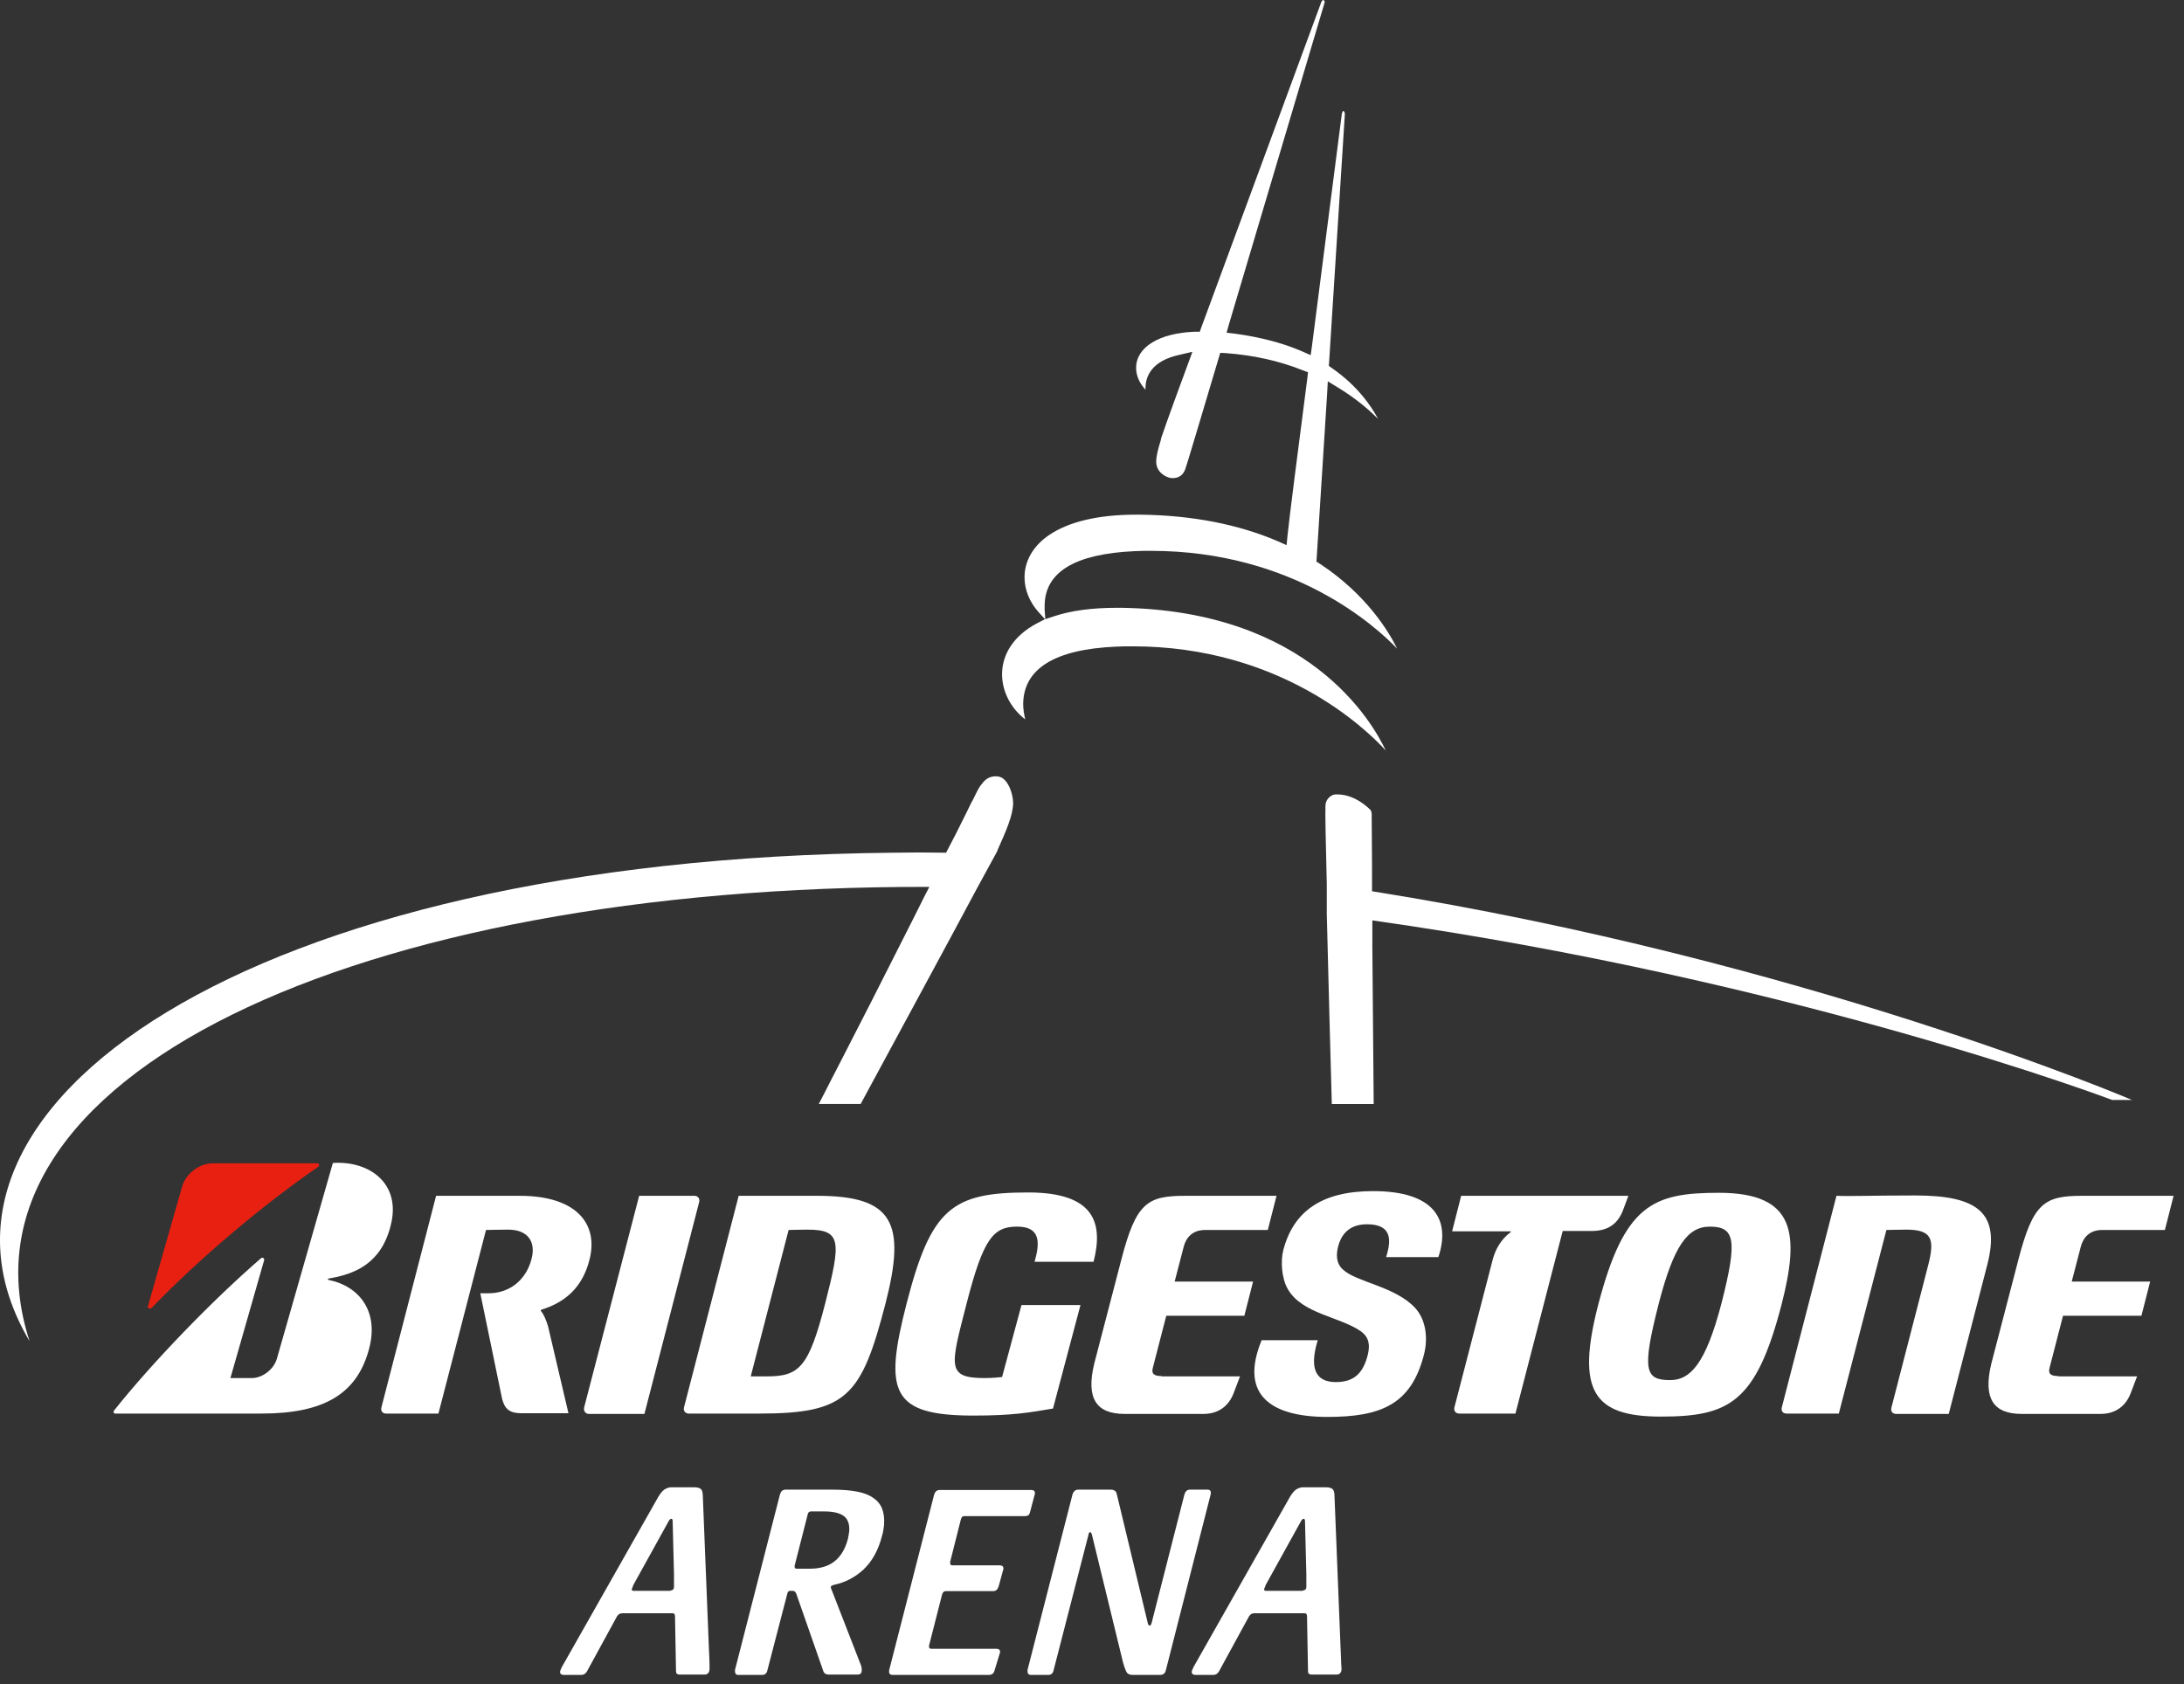
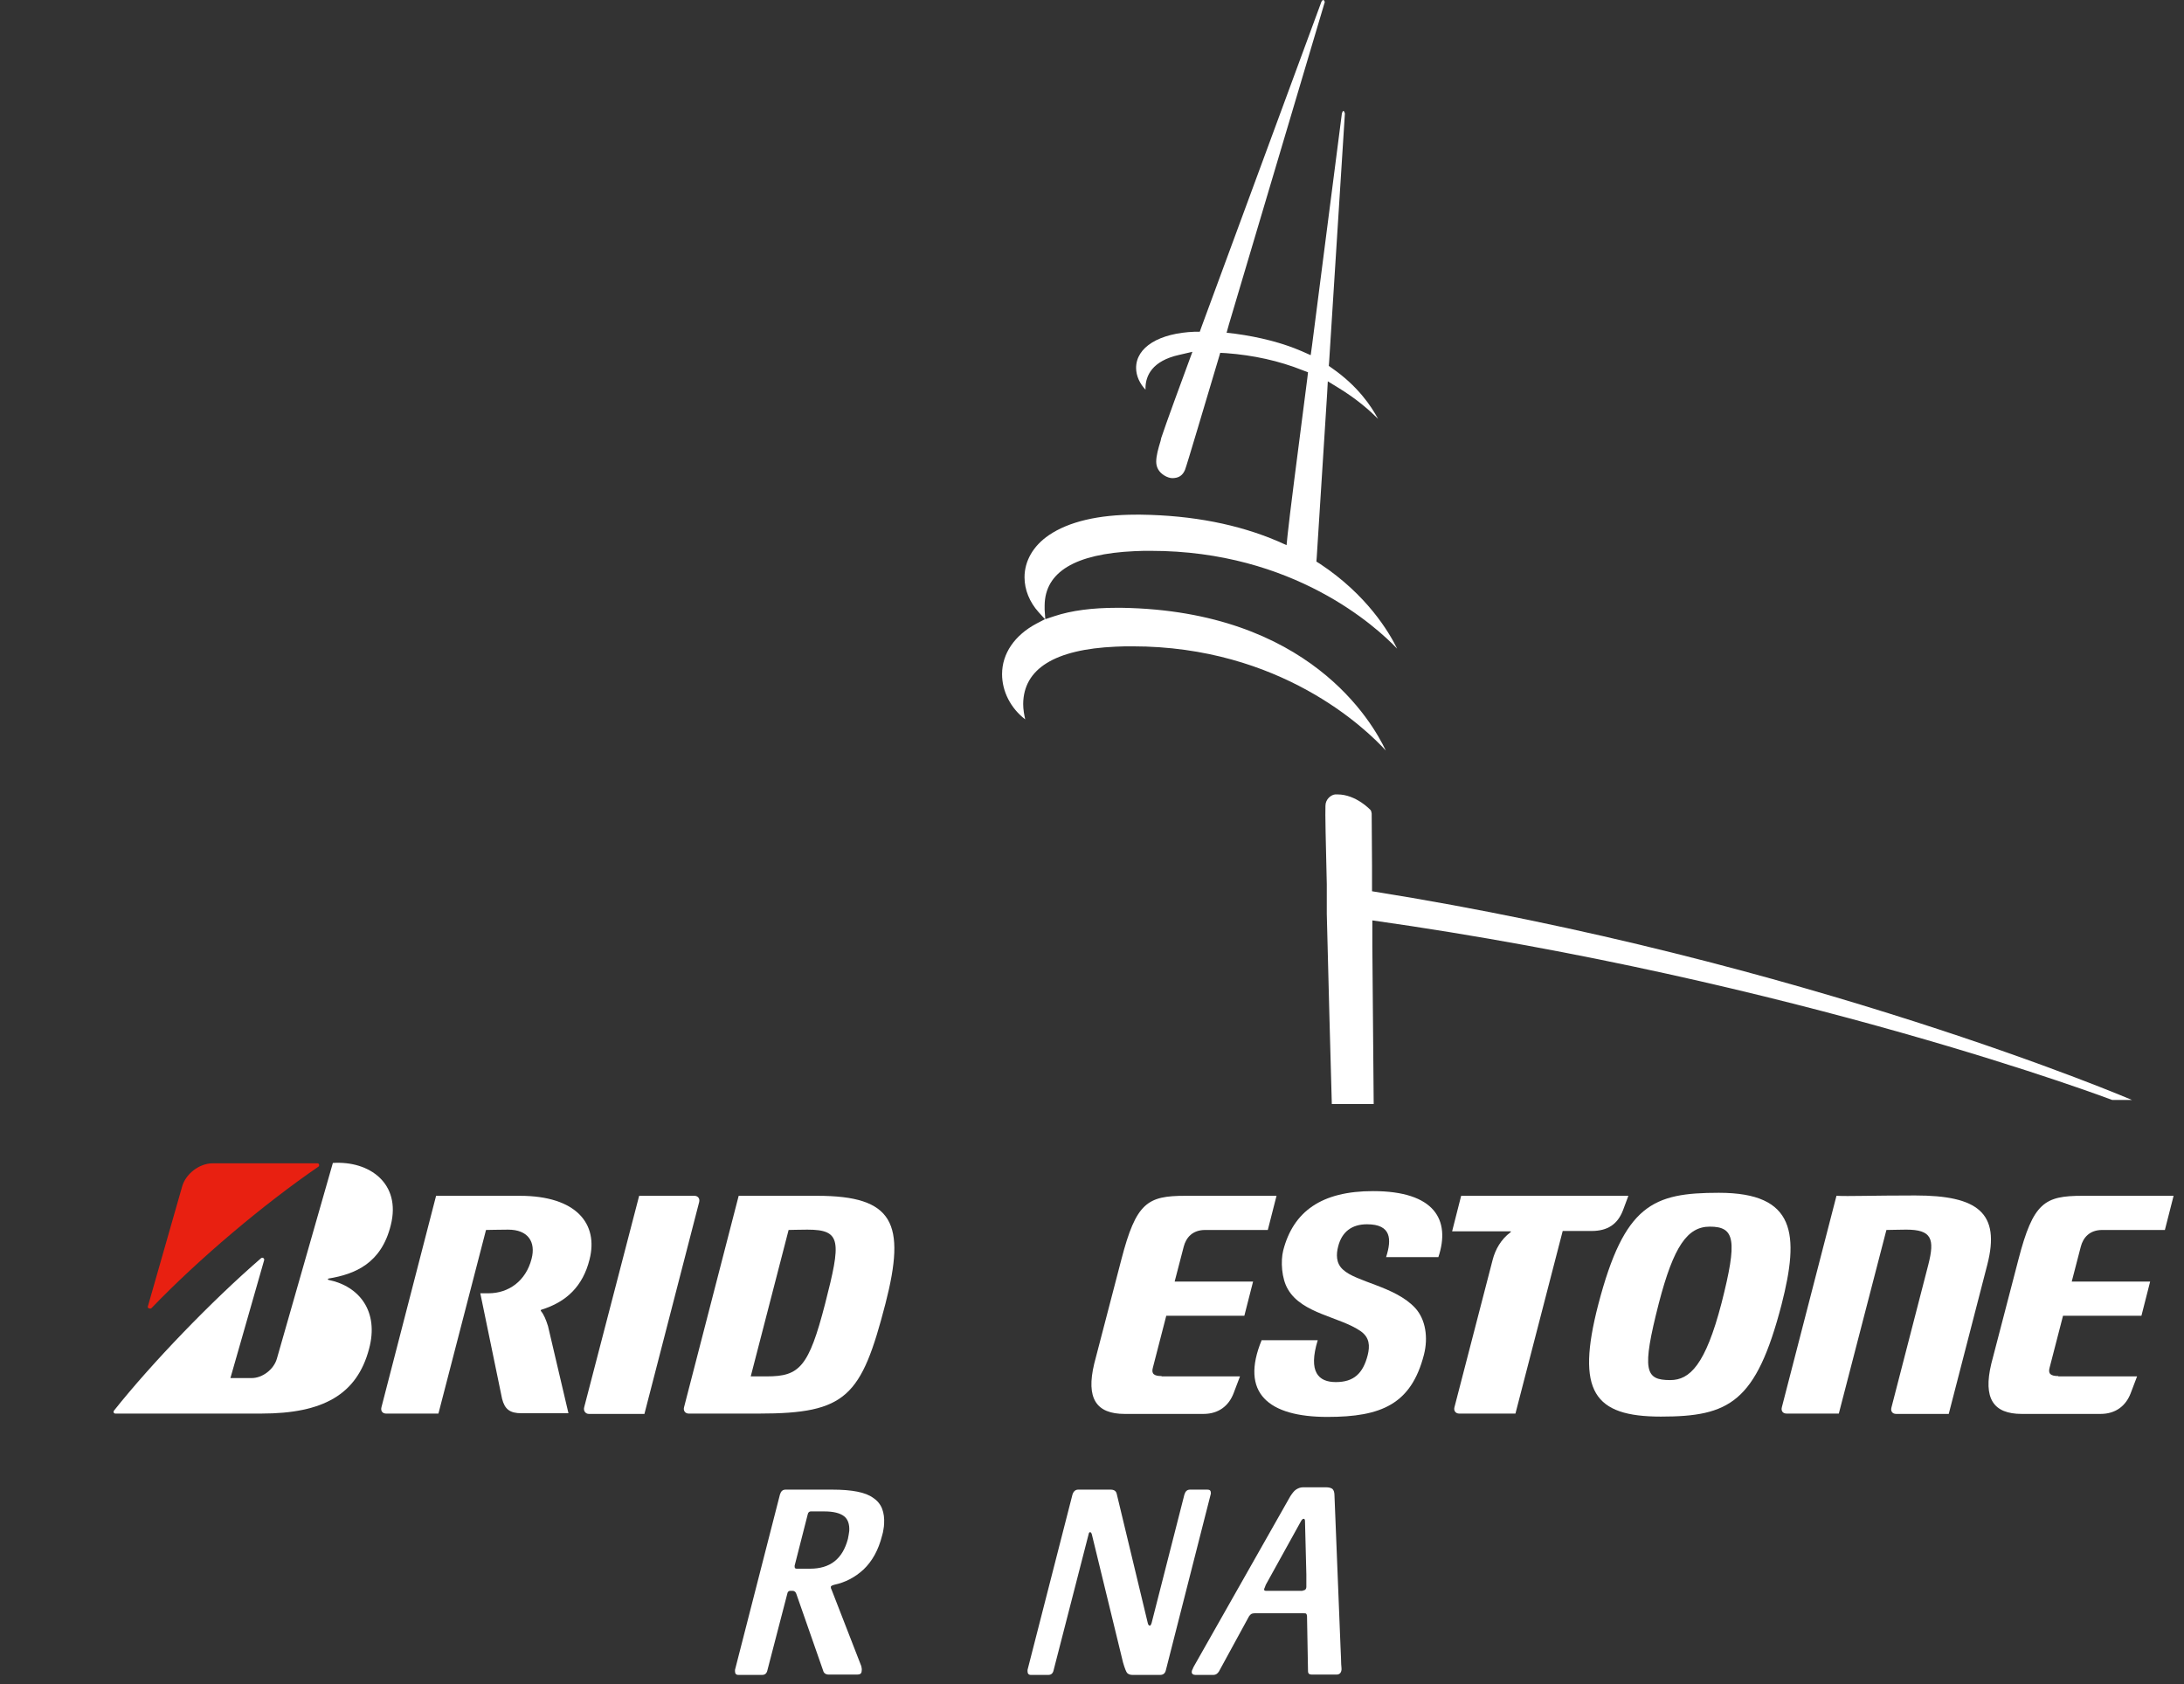
<svg xmlns="http://www.w3.org/2000/svg" width="153" height="118" viewBox="0 0 153 118" fill="none">
  <rect x="0" y="0" width="153" height="118" fill="#333333" stroke="none" />
  <path d="M97.08 52.587C95.671 51.038 89.685 45.286 79.332 45.286C78.957 45.286 78.558 45.286 78.158 45.31C73.886 45.498 71.703 46.859 71.679 49.324C71.679 49.723 71.75 50.075 71.82 50.404C70.811 49.63 70.2 48.456 70.2 47.235C70.2 45.803 71.069 44.512 72.618 43.69L73.205 43.385L72.759 42.892C72.125 42.188 71.773 41.319 71.773 40.45C71.773 39.3 72.383 38.244 73.487 37.493C74.872 36.554 76.938 36.061 79.59 36.061C79.708 36.061 79.825 36.061 79.919 36.061C83.534 36.108 86.751 36.741 89.497 37.915L90.131 38.197L90.201 37.493C90.342 36.131 90.859 32.117 91.587 26.483L91.633 26.083L91.258 25.943C89.615 25.285 87.807 24.886 85.905 24.745L85.483 24.722L85.365 25.121C84.473 28.102 83.135 32.633 83.018 32.915C82.854 33.314 82.572 33.502 82.126 33.502C81.962 33.502 81.75 33.431 81.562 33.314C81.187 33.079 80.999 32.751 80.999 32.351C80.999 31.929 81.14 31.436 81.304 30.896L81.351 30.685C81.398 30.544 81.68 29.675 83.206 25.544L83.534 24.651L82.619 24.863C80.694 25.285 80.271 26.342 80.248 27.14C80.248 27.187 80.248 27.234 80.248 27.304C79.849 26.882 79.59 26.342 79.59 25.778C79.59 24.323 81.21 23.337 83.699 23.243H84.051L84.168 22.914C86.633 16.2 90.084 6.904 92.573 0.119C92.737 -0.162 92.807 0.143 92.807 0.143L86.093 22.726L85.929 23.313L86.539 23.384C88.253 23.619 89.826 24.018 91.187 24.605L91.821 24.886L91.915 24.205C92.596 18.853 93.371 12.914 94.004 7.96C94.122 7.538 94.216 7.96 94.216 7.96L93.112 25.356L93.089 25.637L93.324 25.802C95.108 27.046 96.047 28.431 96.54 29.347C95.976 28.783 95.061 27.962 93.746 27.163L93.019 26.717L92.972 27.586L92.244 39.042L92.22 39.347L92.479 39.511C95.742 41.671 97.291 44.254 97.878 45.451C96.422 43.925 90.624 38.596 80.623 38.596C80.248 38.596 79.872 38.596 79.473 38.619C75.318 38.807 73.205 40.075 73.182 42.422C73.182 42.516 73.182 42.61 73.182 42.728L73.229 43.385L73.862 43.174C75.06 42.775 76.539 42.587 78.229 42.587H78.581C91.68 42.798 96.141 50.592 97.08 52.587Z" fill="white" />
  <path d="M92.948 64.044C93.065 68.645 93.206 74.209 93.3 77.355H96.234L96.14 66.345V65.781V65.218V64.49C125.861 68.692 147.975 77.073 147.975 77.073H149.36C149.36 77.073 126.471 67.284 96.117 62.448V61.509V61.063V60.617L96.093 57.001C96.093 56.954 96.046 56.79 96.023 56.767C96.023 56.767 95.013 55.663 93.699 55.663C93.652 55.663 93.582 55.663 93.535 55.663C93.253 55.687 92.854 55.992 92.854 56.461C92.83 56.907 92.877 59.091 92.948 61.955V64.044Z" fill="white" />
-   <path d="M69.754 59.841C69.824 59.7 69.895 59.583 69.895 59.536C70.481 58.221 70.951 57.165 70.975 56.296C70.975 55.78 70.763 55.029 70.388 54.653C70.2 54.465 70.012 54.395 69.777 54.395C69.754 54.395 69.707 54.395 69.66 54.395C69.143 54.442 68.909 54.747 68.65 55.099C68.533 55.263 68.369 55.615 68.11 56.132L68.064 56.202C67.852 56.625 67.618 57.141 67.265 57.822L67.124 58.104L66.984 58.386L66.279 59.747C65.035 59.724 63.791 59.724 62.547 59.747C17.239 60.193 -7.598 77.659 2.073 93.975C-3.936 75.523 24.845 62.048 65.106 62.142L64.753 62.822L64.378 63.574L64.002 64.325C62.03 68.245 60.035 72.166 58.556 75.03L58.274 75.57C57.946 76.227 57.64 76.814 57.359 77.354H60.293C62.547 73.175 66.42 66.039 68.486 62.165L69.754 59.841Z" fill="white" />
-   <path d="M71.561 91.439L70.2 96.487C69.918 96.51 69.543 96.557 68.979 96.557C66.279 96.557 66.585 95.736 67.712 91.346C68.885 86.768 69.59 85.946 71.256 85.946C72.876 85.946 72.876 87.026 72.477 88.411H76.609C77.266 85.829 76.82 83.552 72.031 83.552C66.679 83.552 65.223 84.678 63.509 91.346C61.913 97.543 62.429 99.186 68.204 99.186C70.951 99.186 72.101 98.975 73.768 98.693L75.693 91.439H71.561Z" fill="white" />
  <path d="M81.375 96.417C80.835 96.417 80.647 96.252 80.764 95.83L81.703 92.191H87.173L87.784 89.797H82.29L82.924 87.355C83.088 86.721 83.534 86.181 84.426 86.181H88.816L89.427 83.787H83.041C80.389 83.787 79.591 84.256 78.558 88.247L76.656 95.548C76.069 97.99 76.797 99.07 78.792 99.07H84.309C85.389 99.07 86.093 98.483 86.422 97.614L86.868 96.44H81.375V96.417Z" fill="white" />
  <path d="M144.196 96.417C143.656 96.417 143.468 96.252 143.585 95.83L144.525 92.191H150.018L150.628 89.797H145.135L145.769 87.355C145.933 86.721 146.379 86.181 147.271 86.181H151.661L152.271 83.787H145.886C143.233 83.787 142.435 84.256 141.402 88.247L139.501 95.548C138.914 97.99 139.642 99.07 141.637 99.07H147.154C148.234 99.07 148.938 98.483 149.267 97.614L149.713 96.44H144.196V96.417Z" fill="white" />
  <path d="M57.241 83.787H51.748L47.921 98.6C47.851 98.858 48.015 99.046 48.25 99.046H53.156C59.307 99.046 60.34 97.872 62.03 91.346C63.486 85.688 62.593 83.787 57.241 83.787ZM53.72 96.44H52.593L55.246 86.181C55.598 86.181 55.715 86.158 56.56 86.158C58.955 86.158 58.931 86.956 57.804 91.346C56.654 95.806 55.997 96.44 53.72 96.44Z" fill="white" />
  <path d="M134.171 83.763C131.002 83.763 129.523 83.833 128.654 83.786L124.828 98.599C124.757 98.858 124.898 99.045 125.156 99.045H128.818L132.152 86.181C132.481 86.181 132.997 86.157 133.537 86.157C135.321 86.157 135.556 86.791 135.086 88.622L132.504 98.623C132.434 98.881 132.575 99.069 132.833 99.069H136.519L139.218 88.622C140.157 84.983 138.561 83.763 134.171 83.763Z" fill="white" />
  <path d="M102.361 83.787L101.728 86.275H105.812C105.859 86.275 105.859 86.322 105.812 86.346C105.155 86.839 104.756 87.543 104.568 88.271L101.892 98.6C101.821 98.858 101.986 99.046 102.221 99.046H106.164L109.475 86.252H111.493C112.62 86.252 113.325 85.782 113.7 84.796L114.076 83.787H102.361Z" fill="white" />
  <path d="M45.151 99.046L48.978 84.233C49.048 83.975 48.884 83.787 48.649 83.787H44.776L40.926 98.6C40.855 98.858 41.02 99.07 41.254 99.07H45.151V99.046Z" fill="white" />
  <path d="M120.415 83.576C115.79 83.576 113.795 84.397 111.964 91.416C110.391 97.497 111.658 99.257 116.353 99.257C121.142 99.257 123.021 98.271 124.805 91.416C126.072 86.463 125.814 83.576 120.415 83.576ZM117.011 96.699C115.25 96.699 114.992 96.065 116.213 91.299C117.246 87.332 118.208 85.947 119.781 85.947C121.542 85.947 121.729 86.886 120.603 91.299C119.476 95.642 118.372 96.699 117.011 96.699Z" fill="white" />
  <path d="M10.36 91.533L12.755 83.152C12.989 82.284 13.929 81.509 14.915 81.509H22.239C22.356 81.509 22.403 81.673 22.309 81.744C18.506 84.35 13.929 88.2 10.595 91.674C10.478 91.721 10.313 91.65 10.36 91.533Z" fill="#E82011" />
  <path d="M16.135 96.58L18.506 88.293C18.53 88.176 18.412 88.082 18.295 88.153C14.821 91.157 10.618 95.524 7.989 98.834C7.919 98.928 7.966 99.045 8.083 99.045H18.318C22.638 99.045 25.009 97.707 25.854 94.514C26.558 91.909 25.197 90.124 23.014 89.678C22.967 89.678 22.943 89.608 23.014 89.585C24.868 89.279 26.723 88.528 27.38 85.828C28.108 82.917 25.878 81.321 23.319 81.485L19.398 95.195C19.187 95.946 18.389 96.557 17.638 96.557H16.135V96.58Z" fill="white" />
  <path d="M38.391 92.919C38.25 92.473 38.109 92.121 37.898 91.862C37.874 91.839 37.874 91.792 37.921 91.769C39.682 91.229 40.832 90.125 41.301 88.247C41.935 85.759 40.386 83.787 36.419 83.787H30.55L26.723 98.6C26.653 98.858 26.794 99.046 27.052 99.046H30.714L34.047 86.181C34.4 86.181 34.752 86.158 35.597 86.158C37.005 86.158 37.545 87.026 37.24 88.2C36.841 89.75 35.644 90.618 34.212 90.618H33.648L35.174 98.013C35.362 98.741 35.714 99.022 36.536 99.022H39.823L38.391 92.919Z" fill="white" />
  <path d="M88.394 93.881C86.844 97.613 88.863 99.28 92.995 99.28C96.774 99.28 98.864 98.388 99.756 94.914C100.061 93.716 99.873 92.449 99.145 91.651C97.737 90.125 95.014 89.843 94.075 88.951C93.582 88.505 93.605 87.871 93.746 87.331C94.004 86.322 94.685 85.782 95.765 85.782C97.479 85.782 97.502 86.838 97.103 88.082H100.765C101.634 85.477 100.507 83.458 96.188 83.458C92.572 83.458 90.6 84.89 89.896 87.613C89.708 88.364 89.779 89.585 90.225 90.336C91.211 92.05 93.863 92.261 95.319 93.27C95.953 93.716 95.976 94.303 95.812 94.961C95.483 96.228 94.849 96.839 93.582 96.839C92.361 96.839 91.633 96.135 92.314 93.904H88.394V93.881Z" fill="white" />
-   <path d="M49.706 116.981C49.682 117.216 49.565 117.334 49.353 117.334H47.616C47.452 117.334 47.358 117.263 47.358 117.099L47.288 113.249C47.288 113.178 47.264 113.108 47.24 113.084C47.217 113.038 47.147 113.038 47.053 113.038H43.602C43.508 113.038 43.438 113.061 43.391 113.084C43.344 113.108 43.273 113.178 43.226 113.249L41.113 117.122C41.02 117.263 40.902 117.357 40.738 117.357H39.494C39.329 117.357 39.235 117.287 39.235 117.146C39.235 117.075 39.259 117.028 39.282 116.981C39.306 116.934 39.329 116.888 39.353 116.817L46.137 104.845C46.278 104.633 46.395 104.469 46.536 104.375C46.677 104.281 46.842 104.211 47.029 104.211H48.649C48.86 104.211 49.001 104.258 49.095 104.328C49.189 104.422 49.236 104.563 49.236 104.821L49.658 115.385C49.682 115.972 49.706 116.371 49.706 116.606C49.706 116.817 49.706 116.958 49.706 116.981ZM46.959 111.441C47.123 111.441 47.217 111.347 47.217 111.183C47.217 111.159 47.217 111.066 47.217 110.878C47.217 110.69 47.217 110.502 47.217 110.314L47.123 106.605C47.123 106.488 47.1 106.417 47.029 106.417C46.959 106.417 46.888 106.488 46.818 106.629L44.377 111.042C44.353 111.113 44.33 111.159 44.306 111.23C44.283 111.277 44.259 111.324 44.259 111.371C44.259 111.441 44.306 111.465 44.4 111.465H46.959V111.441Z" fill="white" />
  <path d="M60.364 117.075C60.364 117.263 60.246 117.334 60.058 117.334H58.063C57.852 117.334 57.711 117.24 57.664 117.052L55.786 111.676C55.739 111.535 55.645 111.465 55.528 111.465H55.363C55.246 111.465 55.175 111.535 55.152 111.676L53.767 117.005C53.72 117.24 53.603 117.357 53.391 117.357H51.724C51.56 117.357 51.49 117.263 51.49 117.099V117.005L54.636 104.727C54.706 104.493 54.823 104.375 55.035 104.375H58.298C59.002 104.375 59.589 104.422 60.058 104.516C60.528 104.61 60.904 104.751 61.185 104.962C61.467 105.15 61.678 105.408 61.796 105.713C61.913 106.018 61.96 106.371 61.936 106.77C61.936 106.887 61.913 107.028 61.889 107.169C61.866 107.31 61.843 107.45 61.796 107.591C61.537 108.624 61.091 109.399 60.504 109.962C59.894 110.526 59.213 110.878 58.438 111.042C58.274 111.089 58.204 111.136 58.204 111.183C58.204 111.23 58.204 111.3 58.251 111.371L60.34 116.747C60.364 116.864 60.387 116.982 60.364 117.075ZM59.401 107.826C59.448 107.615 59.471 107.427 59.495 107.263C59.518 106.793 59.401 106.441 59.119 106.23C58.838 106.018 58.392 105.901 57.734 105.901H56.795C56.701 105.901 56.607 105.971 56.584 106.112L55.668 109.704V109.775C55.668 109.868 55.715 109.915 55.809 109.915H56.748C57.429 109.915 58.016 109.751 58.462 109.399C58.908 109.047 59.213 108.53 59.401 107.826Z" fill="white" />
-   <path d="M69.684 117.004C69.637 117.239 69.496 117.356 69.284 117.356H62.523C62.359 117.356 62.265 117.262 62.289 117.098V117.028L65.434 104.75C65.505 104.515 65.622 104.398 65.834 104.398H72.242C72.407 104.398 72.501 104.468 72.501 104.609V104.656L72.172 105.9C72.148 106.018 72.102 106.111 72.055 106.158C72.008 106.205 71.914 106.229 71.796 106.229H67.547C67.43 106.229 67.359 106.299 67.312 106.464L66.561 109.445V109.492C66.561 109.609 66.608 109.68 66.702 109.68H70.036C70.2 109.68 70.294 109.75 70.294 109.891V109.938L69.965 111.135C69.895 111.37 69.778 111.487 69.566 111.487H66.256C66.139 111.487 66.045 111.558 65.998 111.722L65.082 115.314V115.361C65.082 115.478 65.129 115.525 65.247 115.525H69.801C69.965 115.525 70.059 115.596 70.059 115.736V115.783L69.684 117.004Z" fill="white" />
  <path d="M81.68 117.005C81.633 117.24 81.492 117.357 81.281 117.357H79.332C79.168 117.357 79.05 117.31 78.957 117.216C78.886 117.122 78.792 116.888 78.675 116.489L76.492 107.521C76.468 107.427 76.421 107.357 76.374 107.357C76.304 107.357 76.28 107.403 76.257 107.521L73.816 117.005C73.769 117.24 73.651 117.357 73.44 117.357H72.219C72.055 117.357 71.984 117.263 71.984 117.099V117.005L75.13 104.727C75.201 104.493 75.341 104.375 75.529 104.375H77.806C78.041 104.375 78.182 104.469 78.229 104.657L80.412 113.742C80.436 113.836 80.483 113.906 80.553 113.906C80.6 113.906 80.623 113.859 80.67 113.742L82.971 104.727C83.041 104.493 83.159 104.375 83.37 104.375H84.591C84.755 104.375 84.826 104.446 84.826 104.61V104.657L81.68 117.005Z" fill="white" />
  <path d="M93.981 116.981C93.957 117.216 93.84 117.334 93.629 117.334H91.892C91.727 117.334 91.633 117.263 91.633 117.099L91.563 113.249C91.563 113.178 91.54 113.108 91.516 113.084C91.493 113.038 91.422 113.038 91.328 113.038H87.877C87.783 113.038 87.713 113.061 87.666 113.084C87.619 113.108 87.549 113.178 87.502 113.249L85.389 117.122C85.295 117.263 85.178 117.357 85.013 117.357H83.746C83.581 117.357 83.487 117.287 83.487 117.146C83.487 117.075 83.511 117.028 83.534 116.981C83.558 116.934 83.581 116.888 83.605 116.817L90.389 104.845C90.53 104.633 90.647 104.469 90.788 104.375C90.929 104.281 91.093 104.211 91.281 104.211H92.901C93.112 104.211 93.253 104.258 93.347 104.328C93.441 104.422 93.488 104.563 93.488 104.821L93.91 115.385C93.934 115.972 93.957 116.371 93.957 116.606C93.981 116.817 93.981 116.958 93.981 116.981ZM91.258 111.441C91.422 111.441 91.516 111.347 91.516 111.183C91.516 111.159 91.516 111.066 91.516 110.878C91.516 110.69 91.516 110.502 91.516 110.314L91.422 106.605C91.422 106.488 91.399 106.417 91.328 106.417C91.258 106.417 91.187 106.488 91.117 106.629L88.675 111.042C88.652 111.113 88.629 111.159 88.605 111.23C88.582 111.277 88.558 111.324 88.558 111.371C88.558 111.441 88.605 111.465 88.699 111.465H91.258V111.441Z" fill="white" />
</svg>